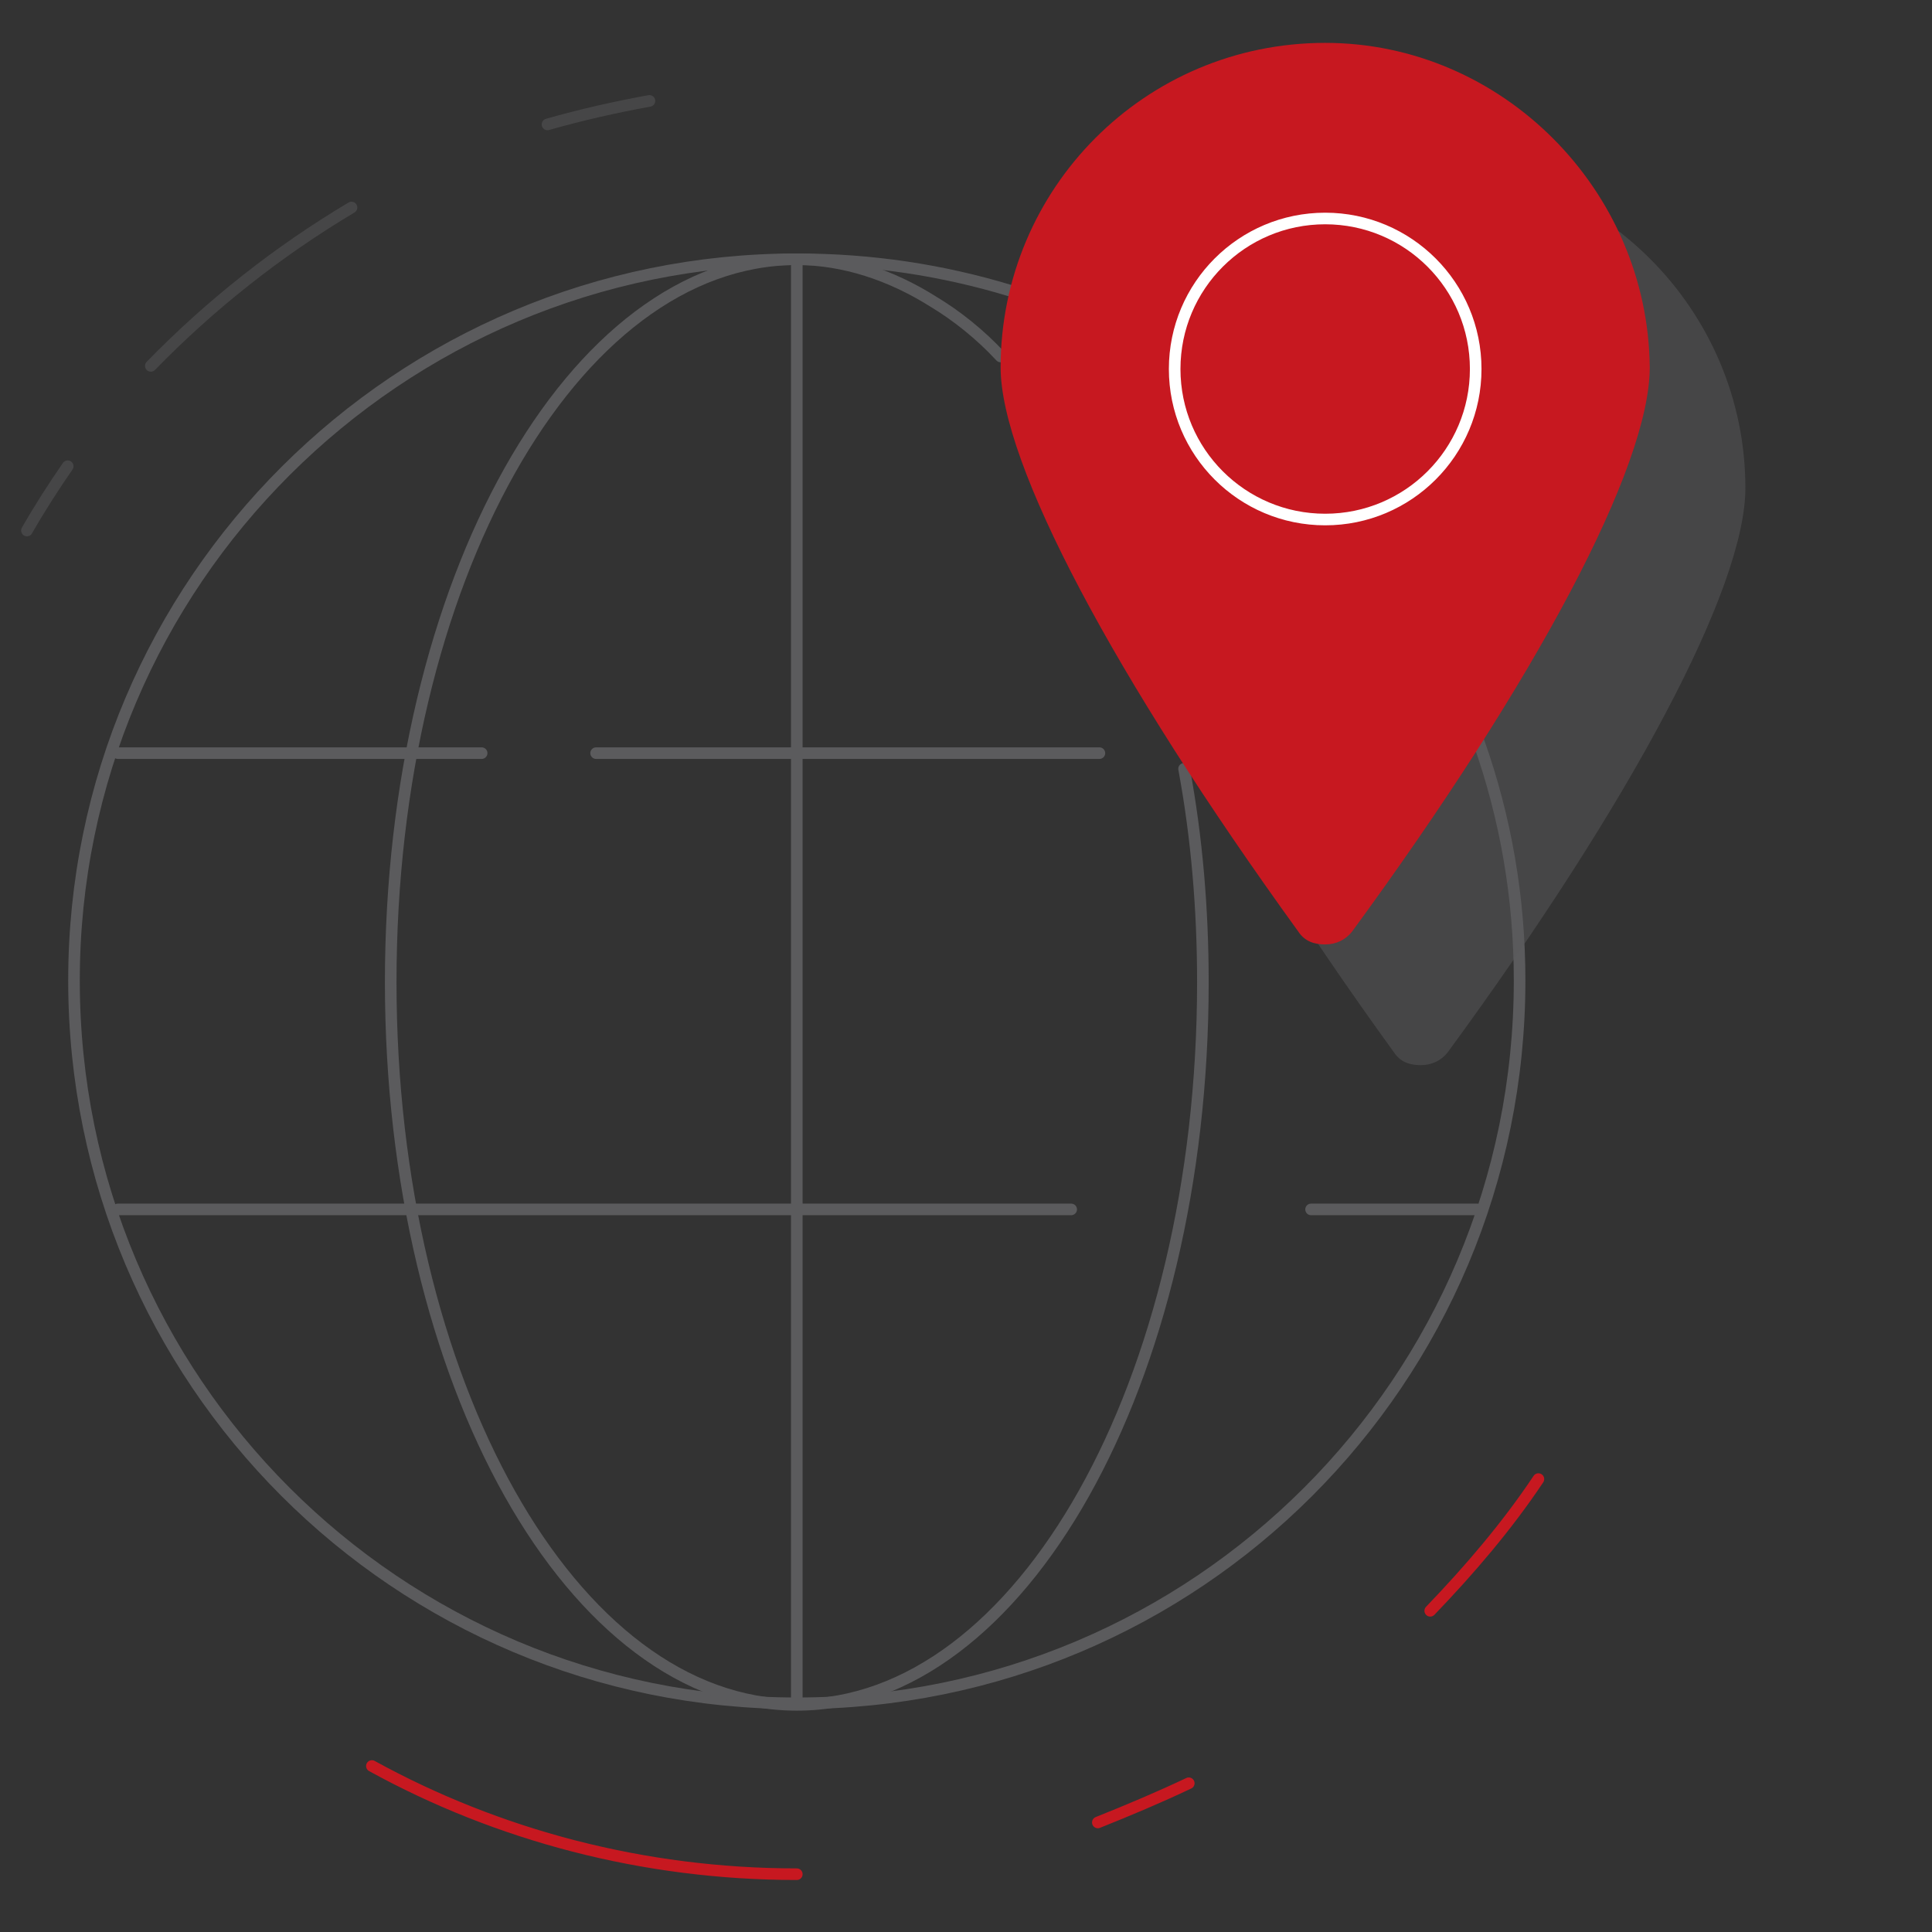
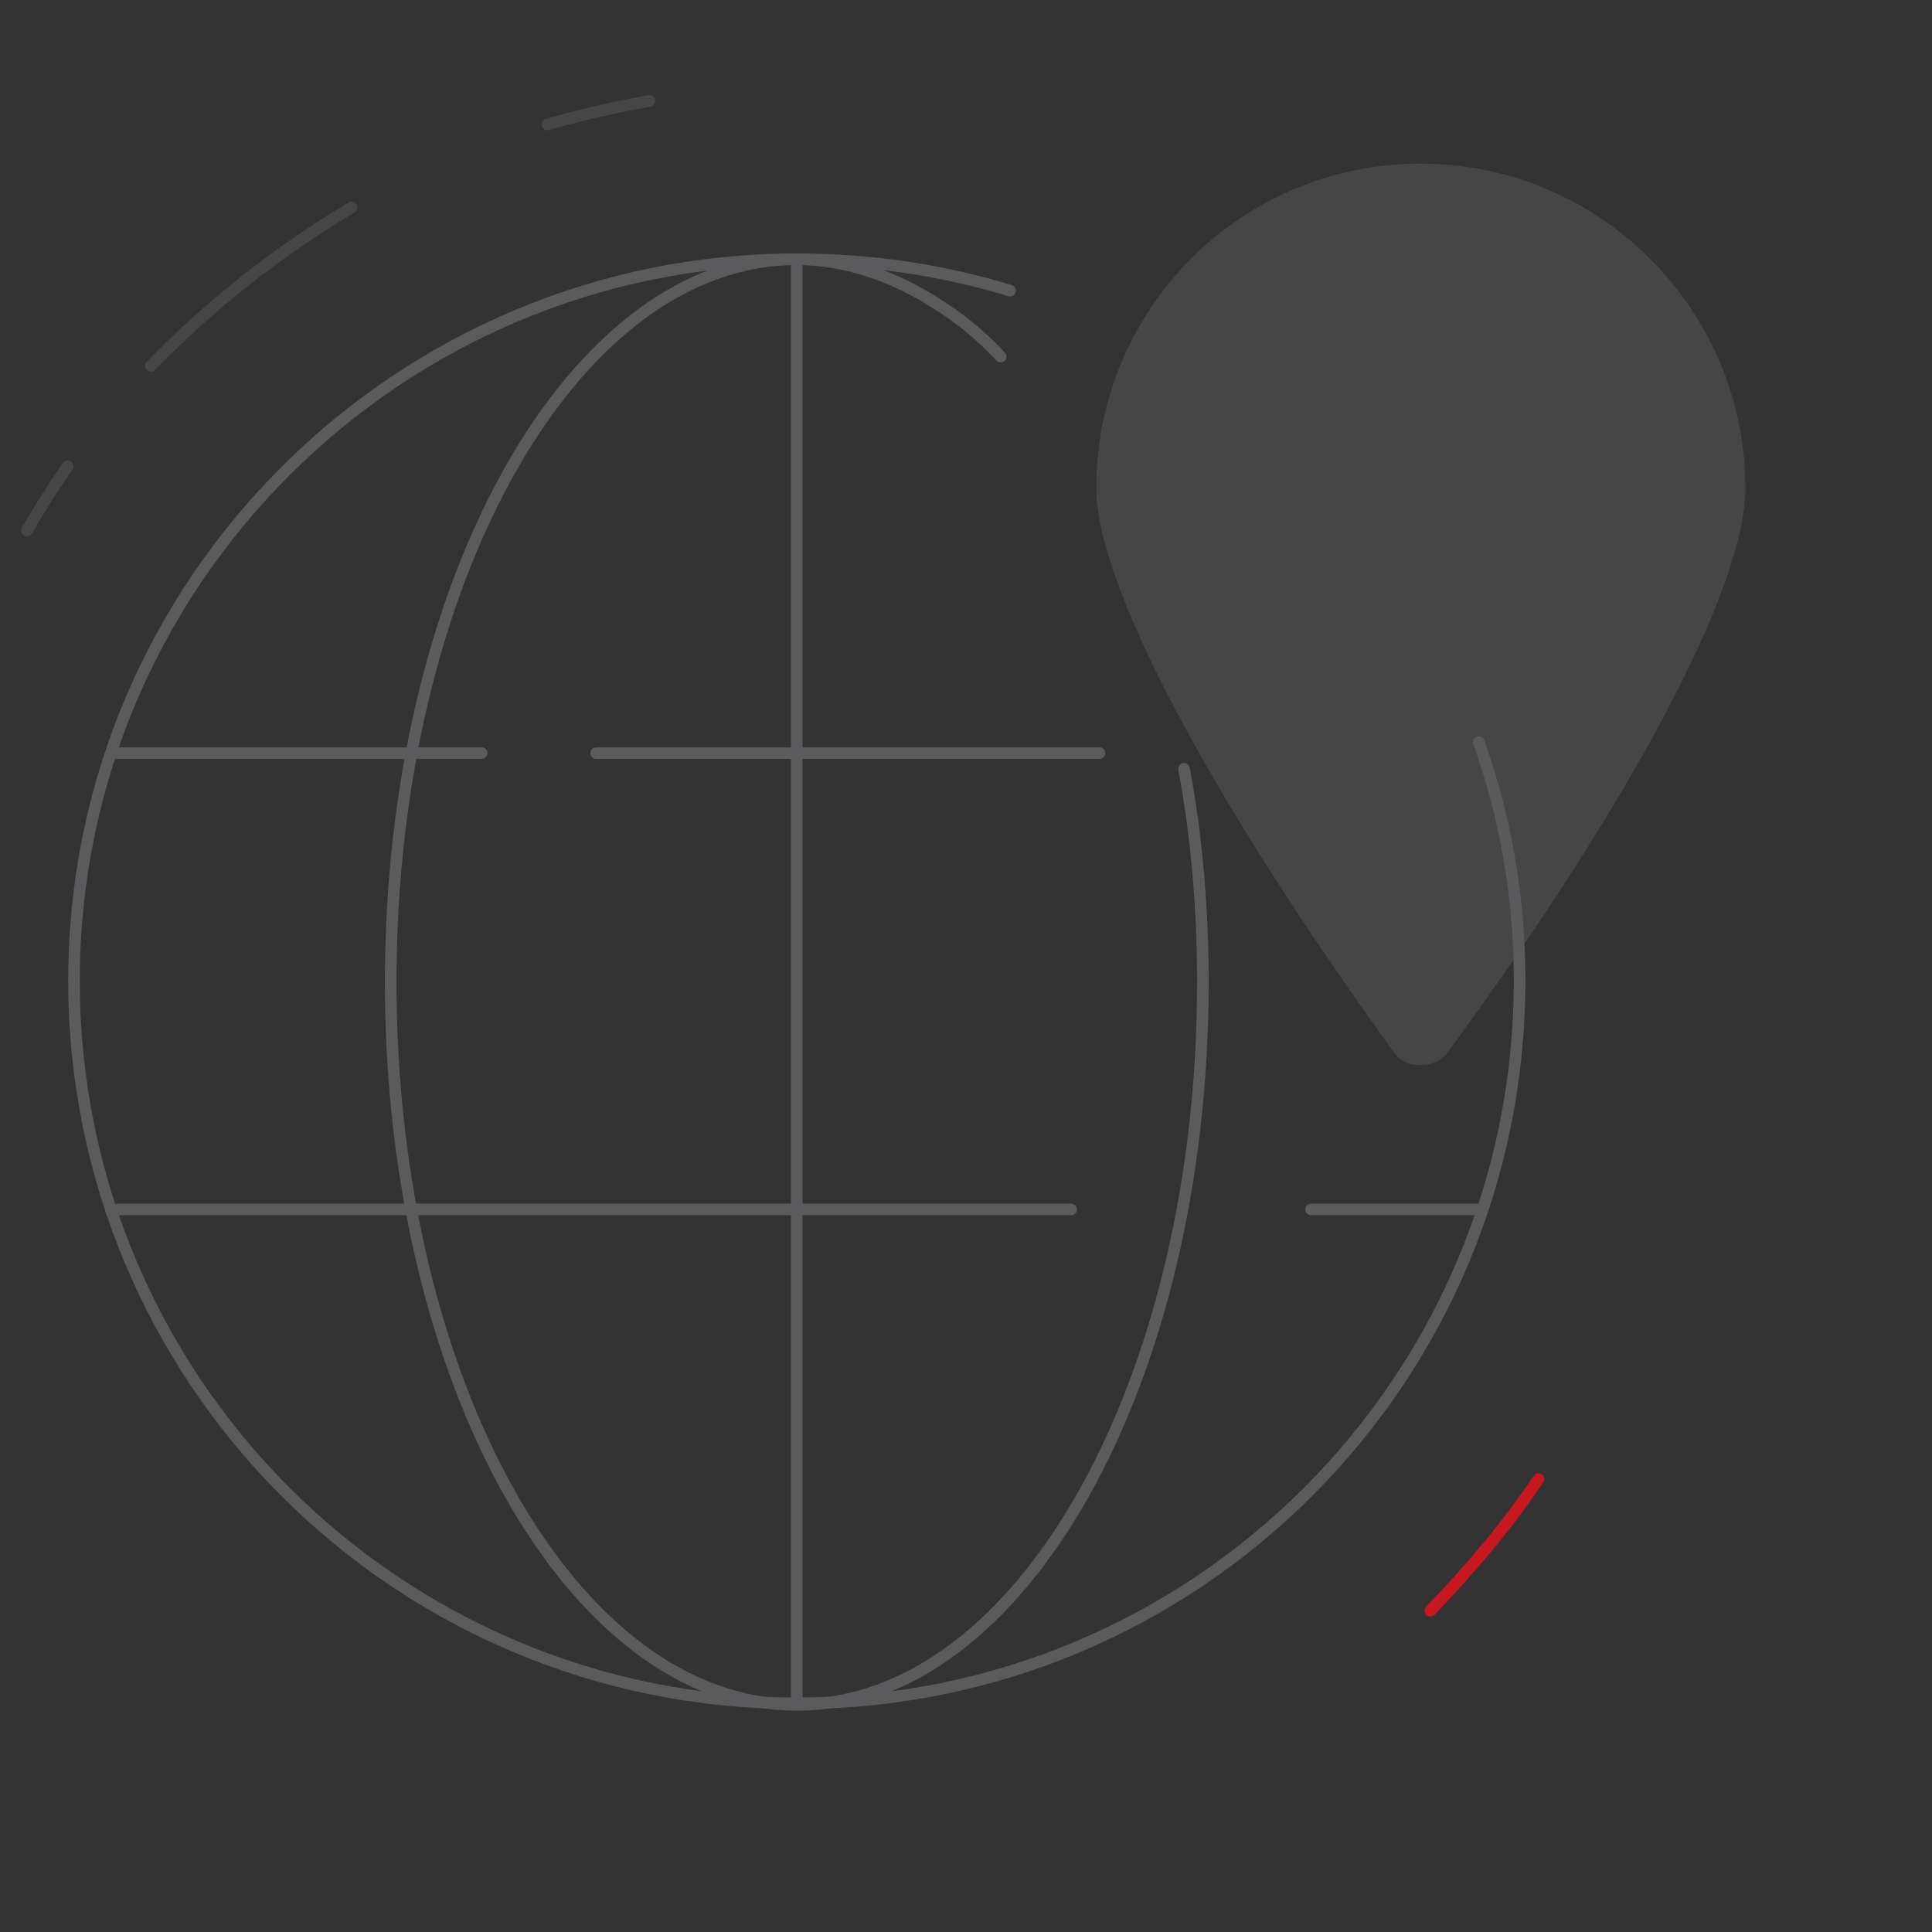
<svg xmlns="http://www.w3.org/2000/svg" viewBox="0 0 500 500" width="500" height="500">
  <rect x="0" y="0" width="500" height="500" fill="#333333" stroke="none" />
  <path stroke-linecap="round" stroke-linejoin="round" stroke-miterlimit="10" stroke-width="3" d="M 398.141 382.786 C 390.026 394.959 380.287 406.321 370.143 416.871" class="icon-8-0" style="fill: none; stroke: rgb(199, 24, 32);" />
  <path stroke-linecap="round" stroke-linejoin="round" stroke-miterlimit="10" stroke-width="3" d="M 141.693 32.198 C 150.214 29.764 159.141 27.735 168.068 26.112 M 39.032 94.687 C 54.451 78.862 71.9 65.066 90.971 53.704 M 6.976 137.293 C 10.222 131.613 13.874 125.932 17.526 120.657" class="icon-8-1" opacity=".5" style="fill: none; stroke: rgb(91, 91, 93);" />
-   <path stroke-linecap="round" stroke-linejoin="round" stroke-miterlimit="10" stroke-width="3" d="M 206.211 485.041 C 166.445 485.041 128.708 474.897 96.246 457.042 M 307.654 461.506 C 299.944 465.158 292.234 468.404 284.119 471.65" class="icon-8-0" style="fill: none; stroke: rgb(199, 24, 32);" />
  <path stroke-linecap="round" stroke-linejoin="round" stroke-miterlimit="10" stroke-width="3" d="M 154.272 194.913 L 284.525 194.913 M 30.511 194.913 L 124.65 194.913 M 30.511 312.993 L 277.221 312.993 M 339.304 312.993 L 382.316 312.993 M 206.211 67.095 L 206.211 440.812 M 261.396 75.21 C 243.947 69.935 225.688 67.095 206.211 67.095 C 103.144 67.095 19.149 150.684 19.149 253.75 C 19.149 357.222 102.738 440.812 206.211 440.812 C 309.683 440.812 393.272 357.222 393.272 253.75 C 393.272 232.244 389.62 211.55 382.722 192.073" class="icon-8-1 fill-none stroke-gray-400" style="fill: none; stroke: rgb(91, 91, 93);" />
  <path stroke-linecap="round" stroke-linejoin="round" stroke-miterlimit="10" stroke-width="3" d="M 258.961 92.253 C 253.686 86.572 247.599 81.702 241.513 78.051 C 230.557 71.152 218.384 67.095 206.211 67.095 C 148.185 67.095 101.115 150.684 101.115 254.156 C 101.115 357.628 148.185 441.217 206.211 441.217 C 264.236 441.217 311.306 357.628 311.306 254.156 C 311.306 235.085 309.683 216.419 306.436 198.971" class="icon-8-1" style="fill: none; stroke: rgb(91, 91, 93);" />
  <path d="M 367.708 42.343 C 321.044 42.343 283.713 80.079 283.713 126.338 C 283.713 151.09 312.929 206.275 360.81 272.416 C 362.433 274.85 364.868 275.662 367.708 275.662 C 370.549 275.662 372.983 274.445 374.606 272.416 C 422.488 207.086 451.703 151.901 451.703 126.338 C 451.703 80.079 413.966 42.343 367.708 42.343 Z" opacity=".5" style="fill: rgb(91, 91, 93);" />
-   <path d="M 342.956 11.098 C 296.292 11.098 258.961 48.835 258.961 95.093 C 258.961 119.845 288.177 175.03 336.058 241.171 C 337.681 243.606 340.116 244.417 342.956 244.417 C 345.796 244.417 348.231 243.2 349.854 241.171 C 397.735 175.842 426.951 120.657 426.951 95.093 C 426.545 49.241 388.808 11.098 342.956 11.098 Z" style="fill: rgb(199, 24, 32);" />
-   <circle cx="342.956" cy="95.499" r="38.954" fill="none" stroke="#fff" stroke-linecap="round" stroke-linejoin="round" stroke-miterlimit="10" stroke-width="3" style="" />
</svg>